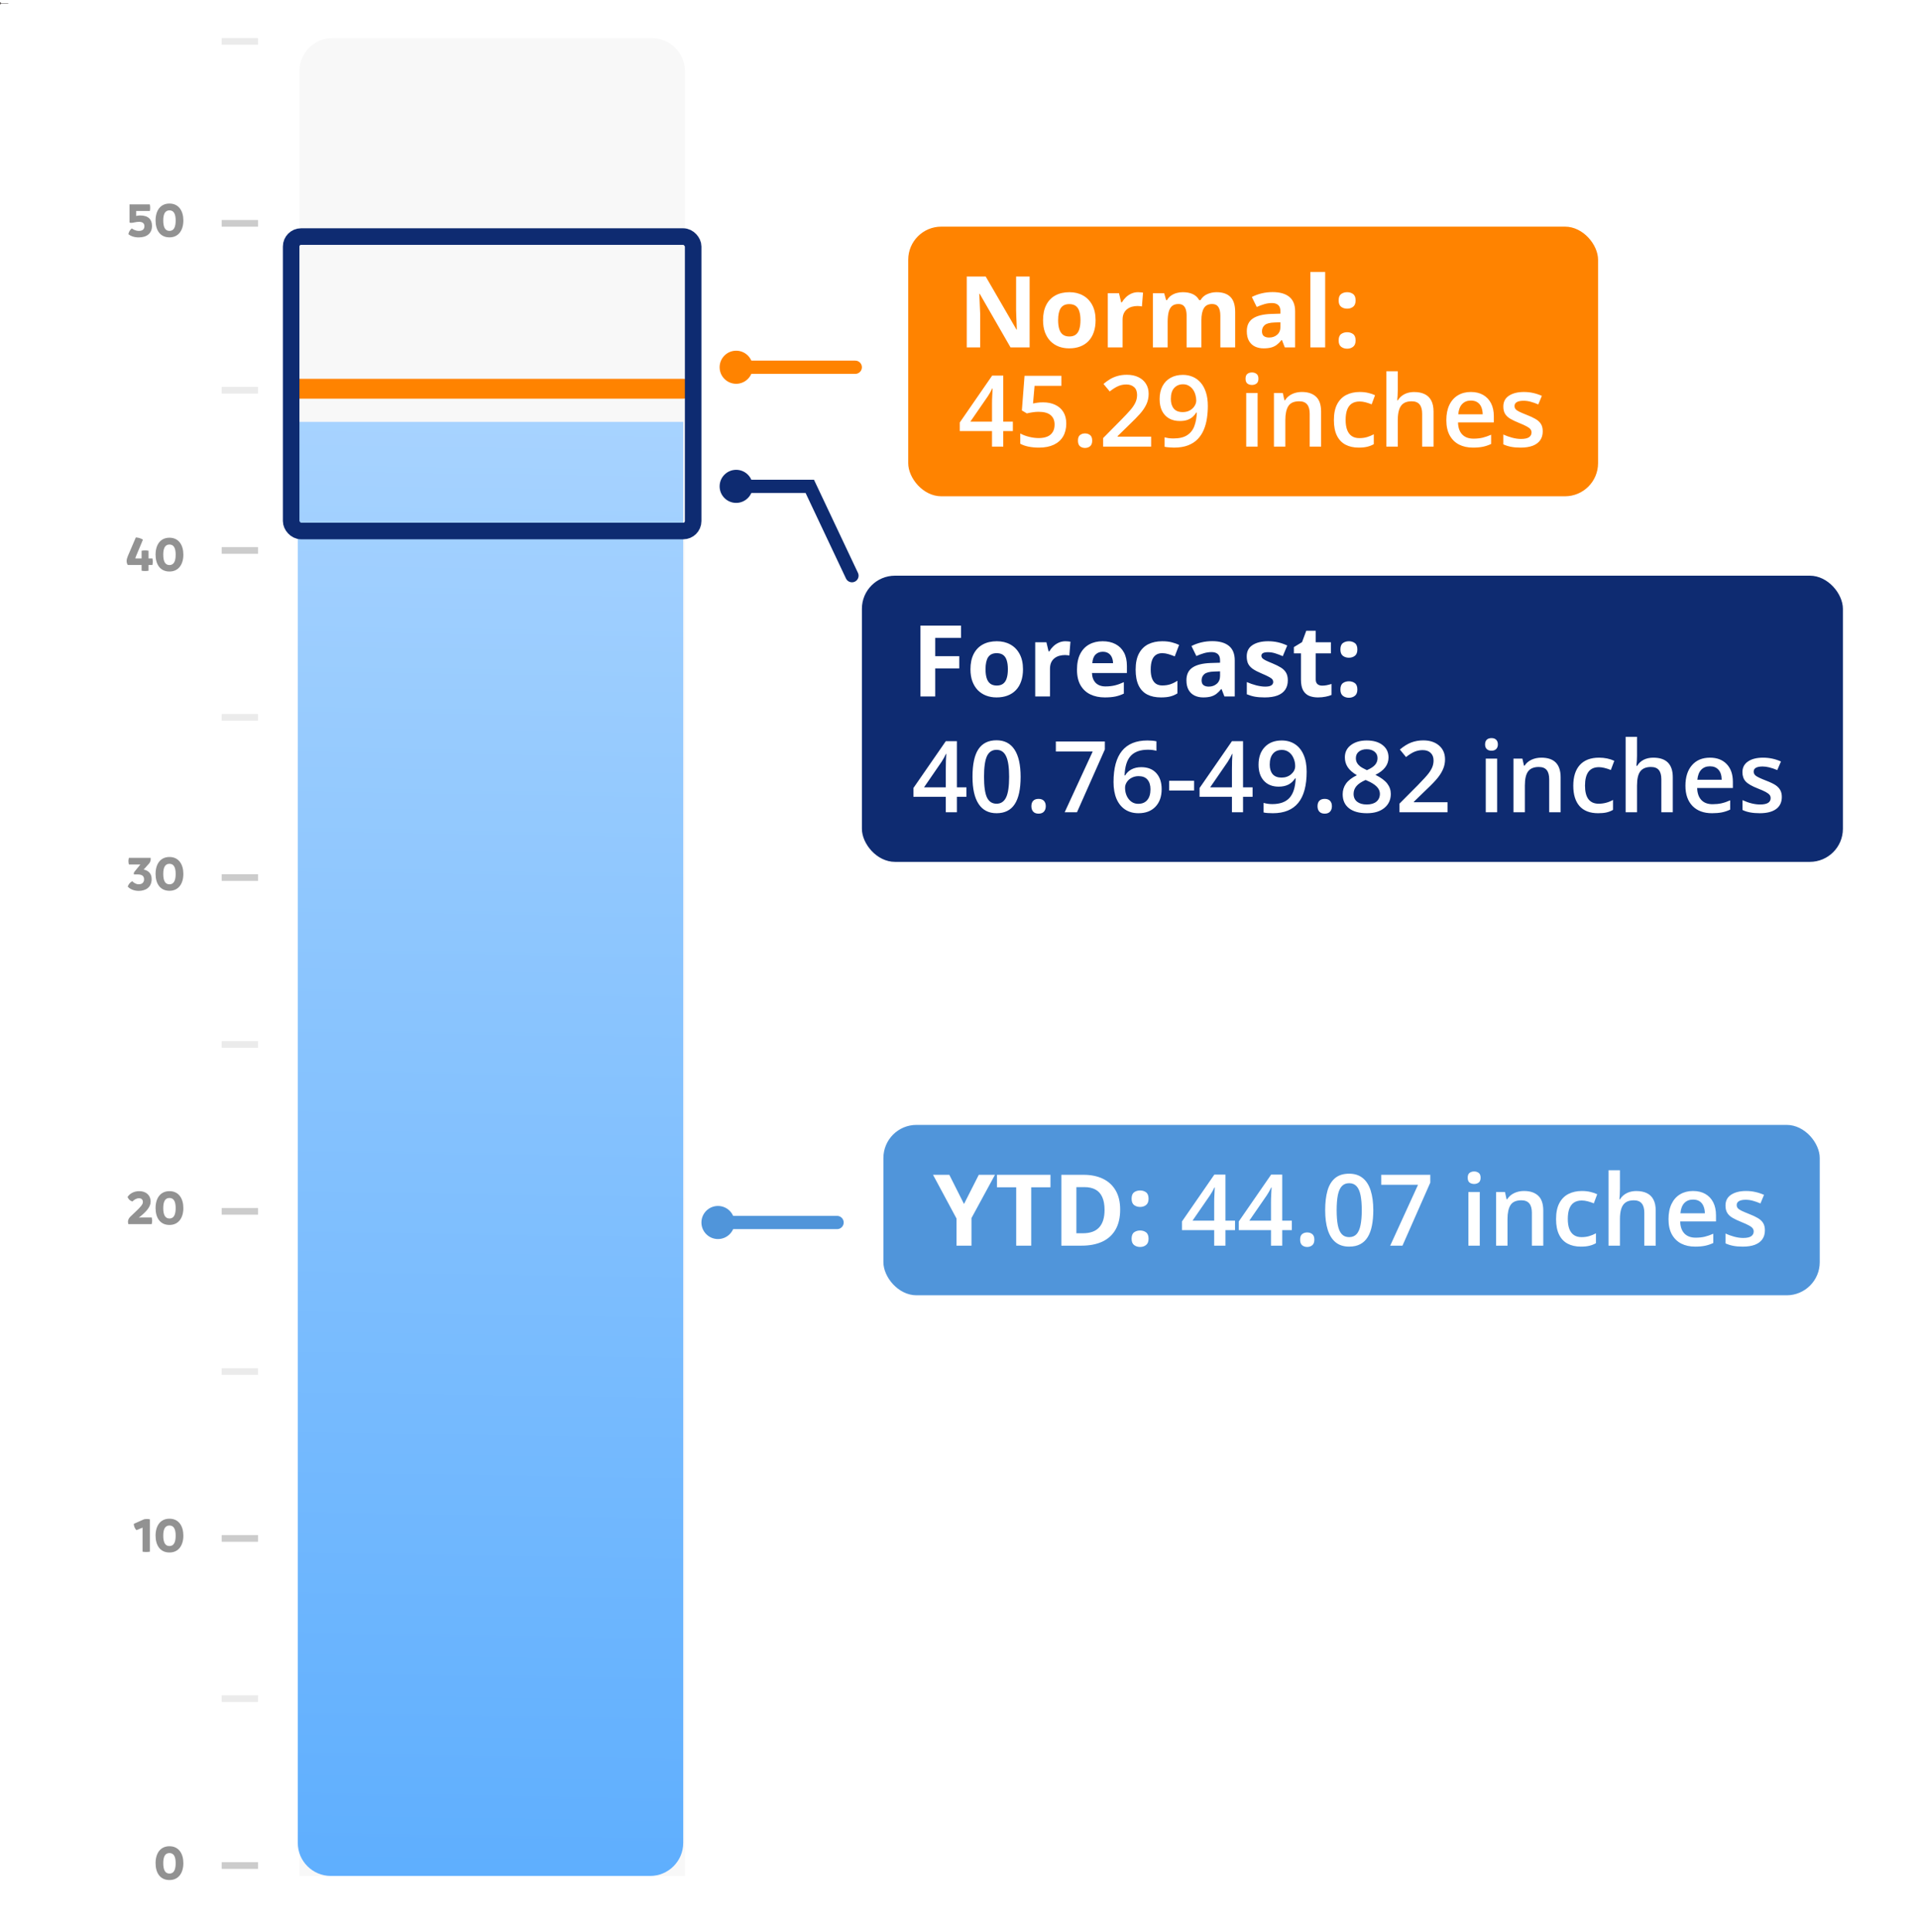
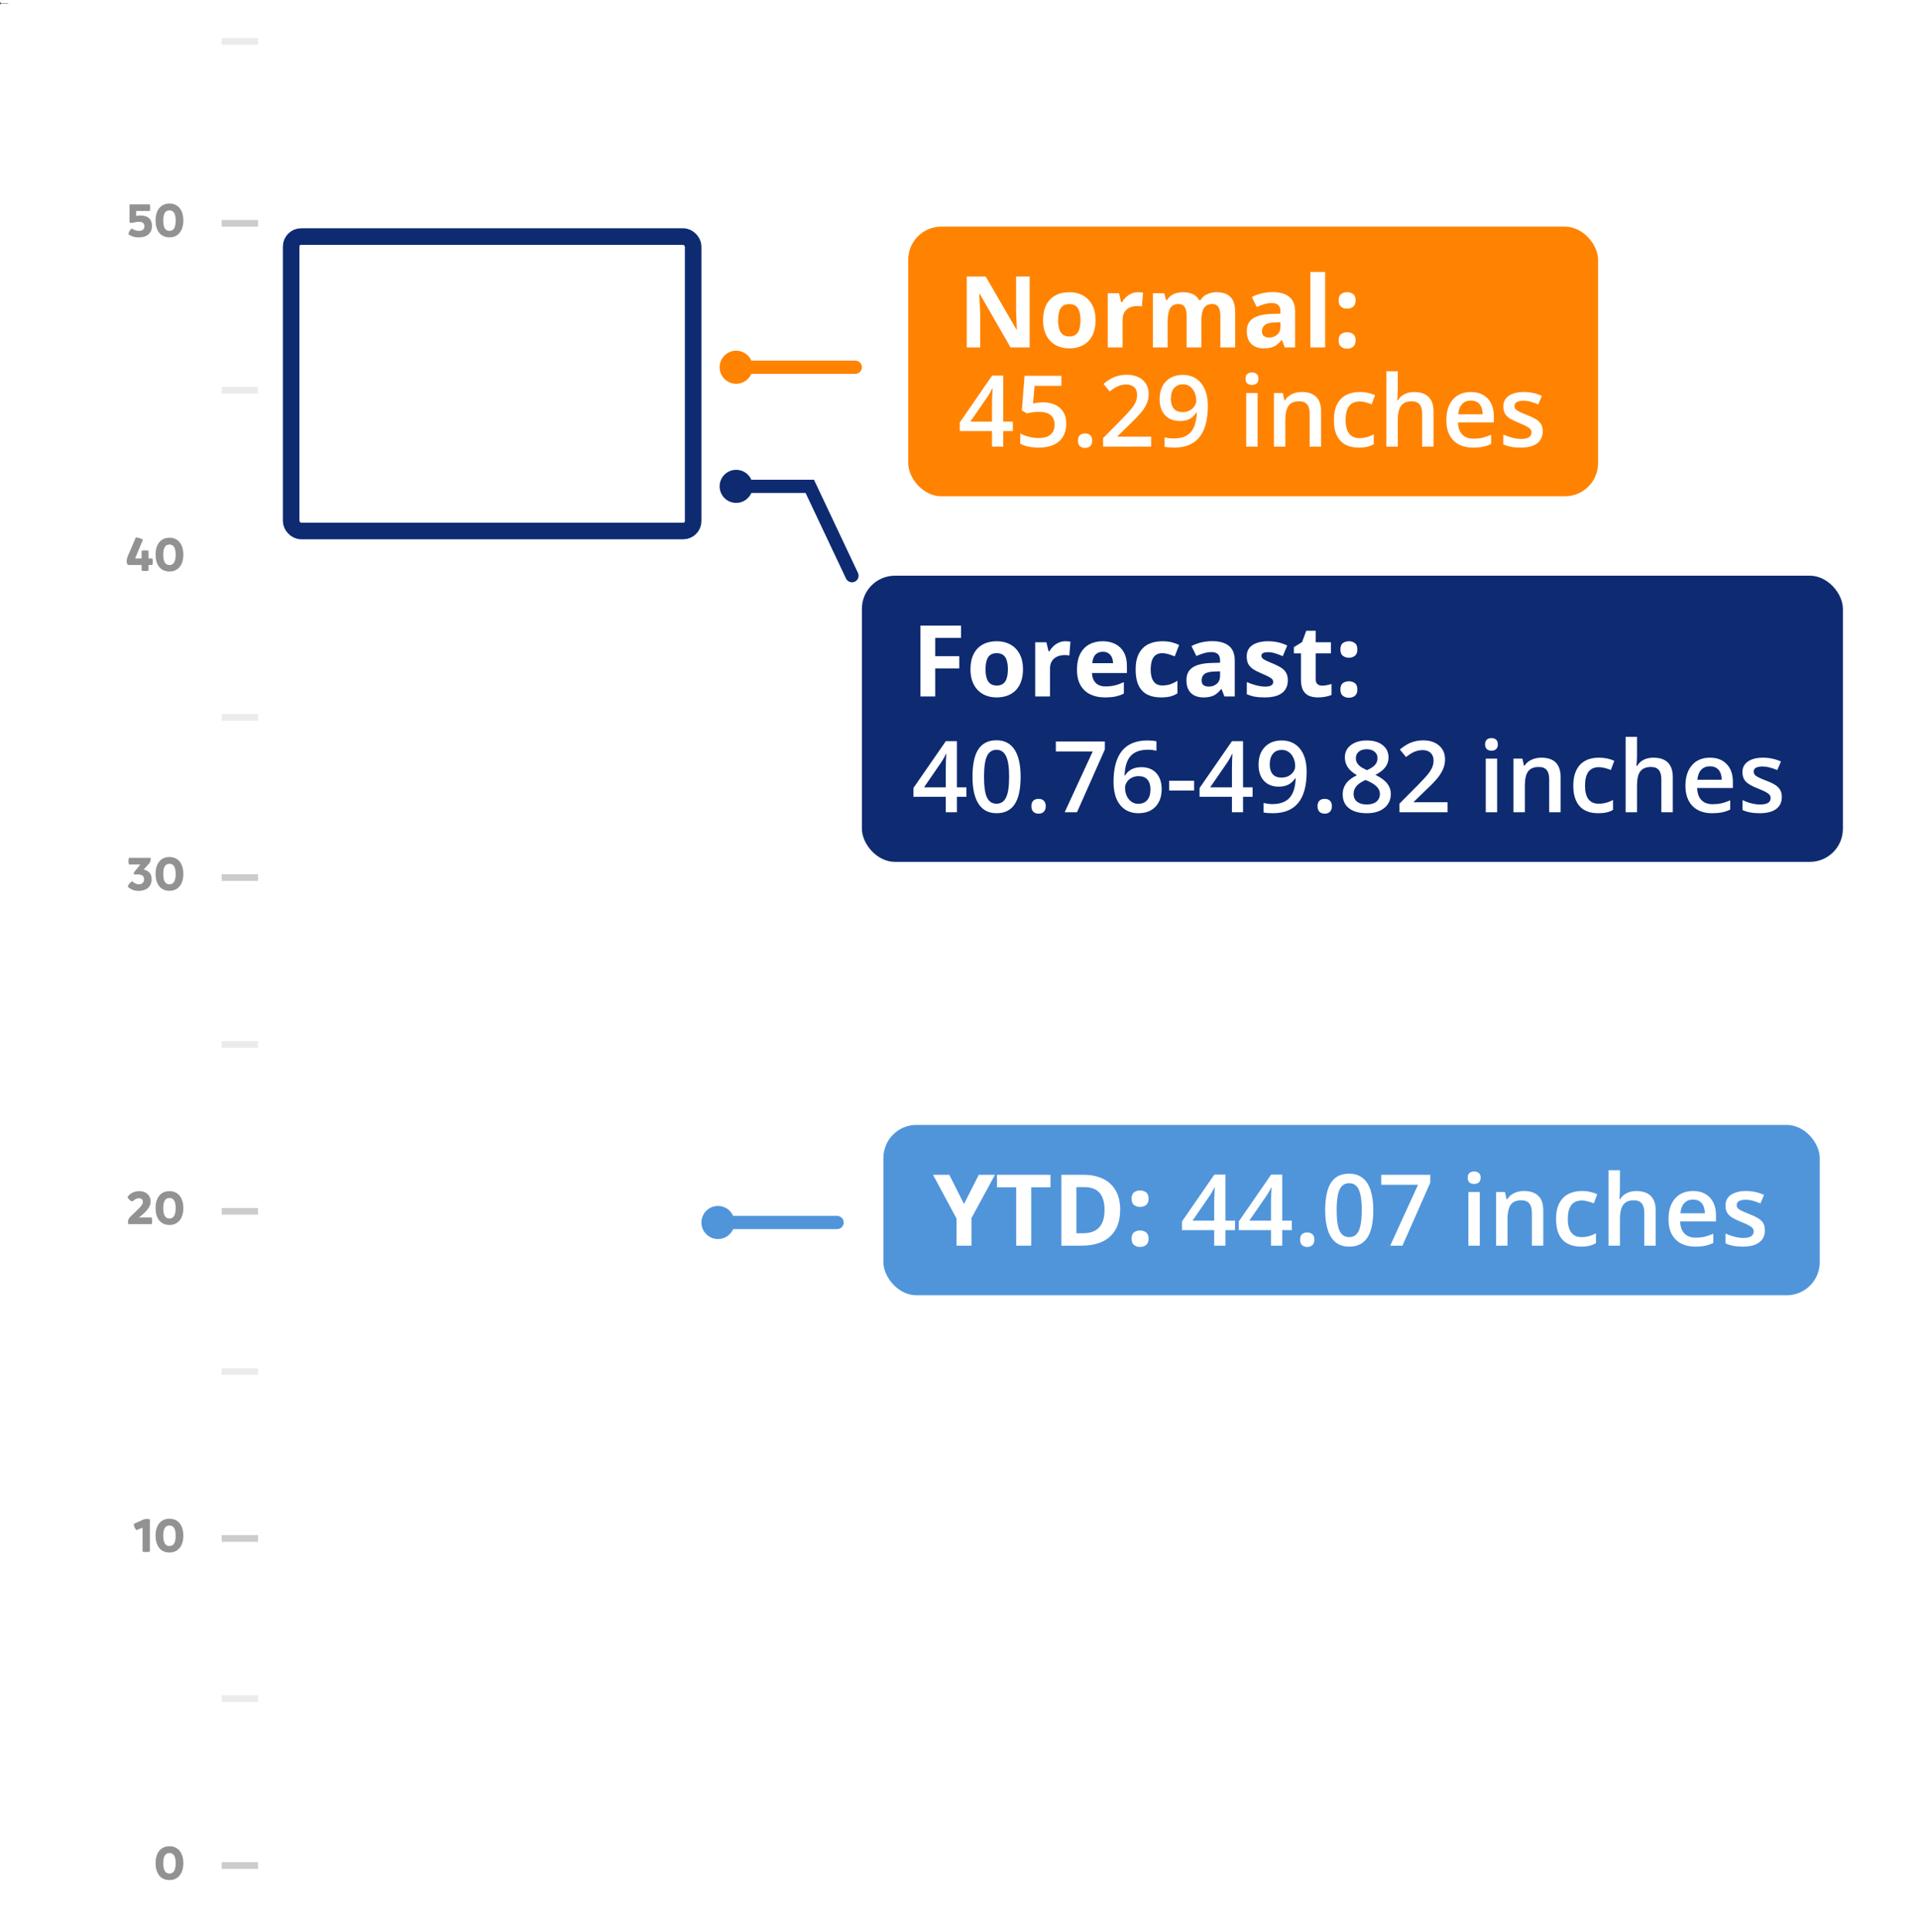
<svg xmlns="http://www.w3.org/2000/svg" width="1160" height="1168" viewBox="0 0 1160 1168" fill="none">
  <rect x="0" y="0" width="1160" height="1168" fill="#808080" stroke="none" />
  <g clip-path="url(#clip0_6906_1034)">
    <rect width="1160" height="1168" fill="white" />
-     <path d="M181 43C181 31.954 189.954 23 201 23H394C405.046 23 414 31.954 414 43V1134H181V43Z" fill="#F8F8F8" />
    <path d="M-0.667 2C-0.667 2.368 -0.368 2.667 -5.82818e-08 2.667C0.368 2.667 0.667 2.368 0.667 2C0.667 1.632 0.368 1.333 5.82818e-08 1.333C-0.368 1.333 -0.667 1.632 -0.667 2ZM0 2L-1.09278e-08 2.125L5 2.125L5 2L5 1.875L1.09278e-08 1.875L0 2Z" fill="#5B5656" />
-     <path d="M180 255H413V1114C413 1125.05 404.046 1134 393 1134H200C188.954 1134 180 1125.05 180 1114V255Z" fill="url(#paint0_linear_6906_1034)" />
-     <line x1="180" y1="235" x2="413" y2="235" stroke="#FF8300" stroke-width="12" stroke-linecap="round" />
    <rect x="549" y="137" width="417" height="163" rx="20" fill="#FF8300" />
    <path d="M622.389 210H610.846L592.213 177.598H591.949C592.027 178.945 592.096 180.303 592.154 181.67C592.213 183.037 592.271 184.404 592.33 185.771C592.389 187.119 592.447 188.477 592.506 189.844V210H584.391V167.168H595.846L614.449 199.248H614.654C614.615 197.92 614.566 196.602 614.508 195.293C614.449 193.984 614.391 192.676 614.332 191.367C614.293 190.059 614.254 188.75 614.215 187.441V167.168H622.389V210ZM662.262 193.564C662.262 196.299 661.891 198.721 661.148 200.83C660.426 202.939 659.361 204.727 657.955 206.191C656.568 207.637 654.889 208.73 652.916 209.473C650.963 210.215 648.756 210.586 646.295 210.586C643.99 210.586 641.871 210.215 639.938 209.473C638.023 208.73 636.354 207.637 634.928 206.191C633.521 204.727 632.428 202.939 631.646 200.83C630.885 198.721 630.504 196.299 630.504 193.564C630.504 189.932 631.148 186.855 632.438 184.336C633.727 181.816 635.562 179.902 637.945 178.594C640.328 177.285 643.17 176.631 646.471 176.631C649.537 176.631 652.252 177.285 654.615 178.594C656.998 179.902 658.863 181.816 660.211 184.336C661.578 186.855 662.262 189.932 662.262 193.564ZM639.615 193.564C639.615 195.713 639.85 197.52 640.318 198.984C640.787 200.449 641.52 201.553 642.516 202.295C643.512 203.037 644.811 203.408 646.412 203.408C647.994 203.408 649.273 203.037 650.25 202.295C651.246 201.553 651.969 200.449 652.418 198.984C652.887 197.52 653.121 195.713 653.121 193.564C653.121 191.396 652.887 189.6 652.418 188.174C651.969 186.729 651.246 185.645 650.25 184.922C649.254 184.199 647.955 183.838 646.354 183.838C643.99 183.838 642.271 184.648 641.197 186.27C640.143 187.891 639.615 190.322 639.615 193.564ZM687.926 176.631C688.375 176.631 688.893 176.66 689.479 176.719C690.084 176.758 690.572 176.816 690.943 176.895L690.27 185.273C689.977 185.176 689.557 185.107 689.01 185.068C688.482 185.01 688.023 184.98 687.633 184.98C686.48 184.98 685.357 185.127 684.264 185.42C683.189 185.713 682.223 186.191 681.363 186.855C680.504 187.5 679.82 188.359 679.312 189.434C678.824 190.488 678.58 191.787 678.58 193.33V210H669.645V177.246H676.412L677.73 182.754H678.17C678.814 181.641 679.615 180.625 680.572 179.707C681.549 178.77 682.652 178.027 683.883 177.48C685.133 176.914 686.48 176.631 687.926 176.631ZM735.357 176.631C739.068 176.631 741.871 177.588 743.766 179.502C745.68 181.396 746.637 184.443 746.637 188.643V210H737.672V190.869C737.672 188.525 737.271 186.758 736.471 185.566C735.67 184.375 734.43 183.779 732.75 183.779C730.387 183.779 728.707 184.629 727.711 186.328C726.715 188.008 726.217 190.42 726.217 193.564V210L717.281 210V190.869C717.281 189.307 717.105 187.998 716.754 186.943C716.402 185.889 715.865 185.098 715.143 184.57C714.42 184.043 713.492 183.779 712.359 183.779C710.699 183.779 709.391 184.199 708.434 185.039C707.496 185.859 706.822 187.08 706.412 188.701C706.021 190.303 705.826 192.266 705.826 194.59V210H696.891V177.246L703.717 177.246L704.918 181.436H705.416C706.08 180.303 706.91 179.385 707.906 178.682C708.922 177.979 710.035 177.461 711.246 177.129C712.457 176.797 713.688 176.631 714.938 176.631C717.34 176.631 719.371 177.021 721.031 177.803C722.711 178.584 724 179.795 724.898 181.436H725.689C726.666 179.756 728.043 178.535 729.82 177.773C731.617 177.012 733.463 176.631 735.357 176.631ZM769.254 176.572C773.648 176.572 777.018 177.529 779.361 179.443C781.705 181.357 782.877 184.268 782.877 188.174V210H776.637L774.908 205.547H774.674C773.736 206.719 772.779 207.676 771.803 208.418C770.826 209.16 769.703 209.707 768.434 210.059C767.164 210.41 765.621 210.586 763.805 210.586C761.871 210.586 760.133 210.215 758.59 209.473C757.066 208.73 755.865 207.598 754.986 206.074C754.107 204.531 753.668 202.578 753.668 200.215C753.668 196.738 754.889 194.18 757.33 192.539C759.771 190.879 763.434 189.961 768.316 189.785L774 189.609V188.174C774 186.455 773.551 185.195 772.652 184.395C771.754 183.594 770.504 183.193 768.902 183.193C767.32 183.193 765.768 183.418 764.244 183.867C762.721 184.316 761.197 184.883 759.674 185.566L756.715 179.531C758.453 178.613 760.396 177.891 762.545 177.363C764.713 176.836 766.949 176.572 769.254 176.572ZM774 194.824L770.543 194.941C767.652 195.02 765.641 195.537 764.508 196.494C763.395 197.451 762.838 198.711 762.838 200.273C762.838 201.641 763.238 202.617 764.039 203.203C764.84 203.77 765.885 204.053 767.174 204.053C769.088 204.053 770.699 203.486 772.008 202.354C773.336 201.221 774 199.609 774 197.52V194.824ZM801.041 210H792.105V164.414H801.041V210ZM809.186 205.811C809.186 203.975 809.684 202.686 810.68 201.943C811.695 201.201 812.916 200.83 814.342 200.83C815.729 200.83 816.92 201.201 817.916 201.943C818.932 202.686 819.439 203.975 819.439 205.811C819.439 207.568 818.932 208.838 817.916 209.619C816.92 210.4 815.729 210.791 814.342 210.791C812.916 210.791 811.695 210.4 810.68 209.619C809.684 208.838 809.186 207.568 809.186 205.811ZM809.186 181.611C809.186 179.775 809.684 178.486 810.68 177.744C811.695 177.002 812.916 176.631 814.342 176.631C815.729 176.631 816.92 177.002 817.916 177.744C818.932 178.486 819.439 179.775 819.439 181.611C819.439 183.389 818.932 184.668 817.916 185.449C816.92 186.211 815.729 186.592 814.342 186.592C812.916 186.592 811.695 186.211 810.68 185.449C809.684 184.668 809.186 183.389 809.186 181.611ZM612.252 260.596H606.451V270H599.654V260.596H580.172V255.381L599.742 227.051H606.451V254.883H612.252V260.596ZM599.654 254.883V244.248C599.654 243.369 599.664 242.48 599.684 241.582C599.723 240.664 599.762 239.785 599.801 238.945C599.84 238.105 599.879 237.334 599.918 236.631C599.957 235.908 599.986 235.312 600.006 234.844H599.771C599.4 235.625 598.99 236.426 598.541 237.246C598.092 238.047 597.613 238.828 597.105 239.59L586.559 254.883H599.654ZM630.592 243.223C633.346 243.223 635.768 243.721 637.857 244.717C639.967 245.693 641.607 247.139 642.779 249.053C643.951 250.947 644.537 253.271 644.537 256.025C644.537 259.033 643.902 261.631 642.633 263.818C641.363 265.986 639.498 267.656 637.037 268.828C634.576 270 631.578 270.586 628.043 270.586C625.797 270.586 623.697 270.391 621.744 270C619.811 269.609 618.141 269.023 616.734 268.242V262.031C618.199 262.852 619.957 263.525 622.008 264.053C624.059 264.561 626.021 264.814 627.896 264.814C629.889 264.814 631.598 264.521 633.023 263.936C634.449 263.35 635.543 262.451 636.305 261.24C637.086 260.029 637.477 258.496 637.477 256.641C637.477 254.18 636.686 252.285 635.104 250.957C633.541 249.609 631.09 248.936 627.75 248.936C626.578 248.936 625.328 249.043 624 249.258C622.691 249.453 621.598 249.668 620.719 249.902L617.701 248.115L619.312 227.168H641.578V233.232H625.377L624.439 243.896C625.143 243.74 625.982 243.594 626.959 243.457C627.936 243.301 629.146 243.223 630.592 243.223ZM651.598 266.367C651.598 264.766 652.008 263.643 652.828 262.998C653.668 262.334 654.684 262.002 655.875 262.002C657.066 262.002 658.082 262.334 658.922 262.998C659.781 263.643 660.211 264.766 660.211 266.367C660.211 267.93 659.781 269.062 658.922 269.766C658.082 270.449 657.066 270.791 655.875 270.791C654.684 270.791 653.668 270.449 652.828 269.766C652.008 269.062 651.598 267.93 651.598 266.367ZM695.836 270H666.832V264.814L677.936 253.564C680.084 251.377 681.852 249.492 683.238 247.91C684.625 246.309 685.65 244.795 686.314 243.369C686.998 241.943 687.34 240.391 687.34 238.711C687.34 236.641 686.744 235.078 685.553 234.023C684.361 232.949 682.789 232.412 680.836 232.412C678.98 232.412 677.262 232.783 675.68 233.525C674.117 234.248 672.496 235.283 670.816 236.631L667.037 232.09C668.229 231.074 669.498 230.146 670.846 229.307C672.213 228.467 673.736 227.803 675.416 227.314C677.096 226.807 679.01 226.553 681.158 226.553C683.873 226.553 686.217 227.041 688.189 228.018C690.162 228.975 691.676 230.312 692.73 232.031C693.805 233.75 694.342 235.752 694.342 238.037C694.342 240.342 693.883 242.471 692.965 244.424C692.047 246.377 690.738 248.311 689.039 250.225C687.34 252.119 685.318 254.18 682.975 256.406L675.562 263.643V263.965H695.836V270ZM730.113 245.42C730.113 247.959 729.928 250.449 729.557 252.891C729.205 255.332 728.58 257.617 727.682 259.746C726.803 261.875 725.582 263.76 724.02 265.4C722.477 267.021 720.523 268.291 718.16 269.209C715.797 270.127 712.945 270.586 709.605 270.586C708.766 270.586 707.789 270.537 706.676 270.439C705.582 270.361 704.684 270.244 703.98 270.088V264.346C704.723 264.561 705.553 264.736 706.471 264.873C707.408 264.99 708.336 265.049 709.254 265.049C712.867 265.049 715.68 264.375 717.691 263.027C719.723 261.68 721.158 259.824 721.998 257.461C722.857 255.098 723.346 252.412 723.463 249.404H723.111C722.545 250.342 721.832 251.201 720.973 251.982C720.113 252.744 719.049 253.359 717.779 253.828C716.51 254.277 714.967 254.502 713.15 254.502C710.689 254.502 708.541 253.984 706.705 252.949C704.889 251.914 703.473 250.41 702.457 248.438C701.461 246.445 700.963 244.053 700.963 241.26C700.963 238.232 701.539 235.625 702.691 233.438C703.844 231.25 705.475 229.57 707.584 228.398C709.693 227.207 712.174 226.611 715.025 226.611C717.174 226.611 719.156 227.002 720.973 227.783C722.809 228.545 724.41 229.717 725.777 231.299C727.145 232.861 728.209 234.824 728.971 237.188C729.732 239.531 730.113 242.275 730.113 245.42ZM715.113 232.295C712.945 232.295 711.178 233.027 709.811 234.492C708.443 235.938 707.76 238.164 707.76 241.172C707.76 243.613 708.346 245.547 709.518 246.973C710.689 248.398 712.486 249.111 714.908 249.111C716.588 249.111 718.033 248.77 719.244 248.086C720.475 247.383 721.422 246.494 722.086 245.42C722.77 244.346 723.111 243.252 723.111 242.139C723.111 240.986 722.945 239.834 722.613 238.682C722.301 237.529 721.812 236.475 721.148 235.518C720.484 234.561 719.645 233.789 718.629 233.203C717.633 232.598 716.461 232.295 715.113 232.295ZM760.201 237.568V270H753.316V237.568H760.201ZM756.803 225.146C757.857 225.146 758.766 225.43 759.527 225.996C760.309 226.562 760.699 227.539 760.699 228.926C760.699 230.293 760.309 231.27 759.527 231.855C758.766 232.422 757.857 232.705 756.803 232.705C755.709 232.705 754.781 232.422 754.02 231.855C753.277 231.27 752.906 230.293 752.906 228.926C752.906 227.539 753.277 226.562 754.02 225.996C754.781 225.43 755.709 225.146 756.803 225.146ZM786.979 236.953C790.631 236.953 793.473 237.9 795.504 239.795C797.555 241.67 798.58 244.687 798.58 248.848V270H791.695V250.137C791.695 247.617 791.178 245.732 790.143 244.482C789.107 243.213 787.506 242.578 785.338 242.578C782.193 242.578 780.006 243.545 778.775 245.479C777.564 247.412 776.959 250.215 776.959 253.887V270H770.074V237.568H775.436L776.402 241.963H776.783C777.486 240.83 778.355 239.902 779.391 239.18C780.445 238.437 781.617 237.881 782.906 237.51C784.215 237.139 785.572 236.953 786.979 236.953ZM821.285 270.586C818.219 270.586 815.562 269.99 813.316 268.799C811.07 267.607 809.342 265.781 808.131 263.32C806.92 260.859 806.314 257.734 806.314 253.945C806.314 250 806.979 246.777 808.307 244.277C809.635 241.777 811.471 239.932 813.814 238.74C816.178 237.549 818.883 236.953 821.93 236.953C823.863 236.953 825.611 237.148 827.174 237.539C828.756 237.91 830.094 238.369 831.188 238.916L829.137 244.424C827.945 243.936 826.725 243.525 825.475 243.193C824.225 242.861 823.023 242.695 821.871 242.695C819.977 242.695 818.395 243.115 817.125 243.955C815.875 244.795 814.938 246.045 814.312 247.705C813.707 249.365 813.404 251.426 813.404 253.887C813.404 256.27 813.717 258.281 814.342 259.922C814.967 261.543 815.895 262.773 817.125 263.613C818.355 264.434 819.869 264.844 821.666 264.844C823.443 264.844 825.035 264.629 826.441 264.199C827.848 263.77 829.176 263.213 830.426 262.529V268.506C829.195 269.209 827.877 269.727 826.471 270.059C825.064 270.41 823.336 270.586 821.285 270.586ZM844.928 224.414V235.869C844.928 237.061 844.889 238.223 844.811 239.355C844.752 240.488 844.684 241.367 844.605 241.992H844.986C845.67 240.859 846.51 239.932 847.506 239.209C848.502 238.467 849.615 237.91 850.846 237.539C852.096 237.168 853.424 236.982 854.83 236.982C857.311 236.982 859.42 237.402 861.158 238.242C862.896 239.062 864.225 240.342 865.143 242.08C866.08 243.818 866.549 246.074 866.549 248.848V270L859.664 270V250.137C859.664 247.617 859.146 245.732 858.111 244.482C857.076 243.213 855.475 242.578 853.307 242.578C851.217 242.578 849.557 243.018 848.326 243.896C847.115 244.756 846.246 246.035 845.719 247.734C845.191 249.414 844.928 251.465 844.928 253.887V270H838.043V224.414H844.928ZM889.107 236.953C891.998 236.953 894.479 237.549 896.549 238.74C898.619 239.932 900.211 241.621 901.324 243.809C902.438 245.996 902.994 248.613 902.994 251.66V255.352H881.344C881.422 258.496 882.262 260.918 883.863 262.617C885.484 264.316 887.75 265.166 890.66 265.166C892.73 265.166 894.586 264.971 896.227 264.58C897.887 264.17 899.596 263.574 901.354 262.793V268.389C899.732 269.15 898.082 269.707 896.402 270.059C894.723 270.41 892.711 270.586 890.367 270.586C887.184 270.586 884.381 269.971 881.959 268.74C879.557 267.49 877.672 265.635 876.305 263.174C874.957 260.713 874.283 257.656 874.283 254.004C874.283 250.371 874.898 247.285 876.129 244.746C877.359 242.207 879.088 240.273 881.314 238.945C883.541 237.617 886.139 236.953 889.107 236.953ZM889.107 242.139C886.939 242.139 885.182 242.842 883.834 244.248C882.506 245.654 881.725 247.715 881.49 250.43H896.256C896.236 248.809 895.963 247.373 895.436 246.123C894.928 244.873 894.146 243.896 893.092 243.193C892.057 242.49 890.729 242.139 889.107 242.139ZM932.555 260.742C932.555 262.871 932.037 264.668 931.002 266.133C929.967 267.598 928.453 268.711 926.461 269.473C924.488 270.215 922.066 270.586 919.195 270.586C916.93 270.586 914.977 270.42 913.336 270.088C911.715 269.775 910.182 269.287 908.736 268.623V262.676C910.279 263.398 912.008 264.023 913.922 264.551C915.855 265.078 917.682 265.342 919.4 265.342C921.666 265.342 923.297 264.99 924.293 264.287C925.289 263.564 925.787 262.607 925.787 261.416C925.787 260.713 925.582 260.088 925.172 259.541C924.781 258.975 924.039 258.398 922.945 257.812C921.871 257.207 920.289 256.484 918.199 255.645C916.148 254.824 914.42 254.004 913.014 253.184C911.607 252.363 910.543 251.377 909.82 250.225C909.098 249.053 908.736 247.559 908.736 245.742C908.736 242.871 909.869 240.693 912.135 239.209C914.42 237.705 917.438 236.953 921.188 236.953C923.18 236.953 925.055 237.158 926.812 237.568C928.59 237.959 930.328 238.535 932.027 239.297L929.859 244.482C928.395 243.838 926.92 243.311 925.436 242.9C923.971 242.471 922.477 242.256 920.953 242.256C919.176 242.256 917.818 242.529 916.881 243.076C915.963 243.623 915.504 244.404 915.504 245.42C915.504 246.182 915.729 246.826 916.178 247.354C916.627 247.881 917.398 248.408 918.492 248.936C919.605 249.463 921.148 250.117 923.121 250.898C925.055 251.641 926.725 252.422 928.131 253.242C929.557 254.043 930.65 255.029 931.412 256.201C932.174 257.373 932.555 258.887 932.555 260.742Z" fill="white" />
    <line x1="449" y1="222" x2="517" y2="222" stroke="#FF8300" stroke-width="8" stroke-linecap="round" />
    <circle cx="445" cy="222" r="10" fill="#FF8300" />
    <line x1="438" y1="739" x2="506" y2="739" stroke="#5095DA" stroke-width="8" stroke-linecap="round" />
    <circle cx="434" cy="739" r="10" fill="#5095DA" />
    <rect x="534" y="680" width="566" height="103" rx="20" fill="#5095DA" />
    <path d="M582.721 727.805L591.656 710.168H601.441L587.232 736.33V753H578.209V736.623L564 710.168H573.844L582.721 727.805ZM623.355 753H614.273V717.727H602.643V710.168H634.986V717.727H623.355V753ZM677.115 731.174C677.115 735.998 676.188 740.031 674.332 743.273C672.496 746.496 669.83 748.928 666.334 750.568C662.838 752.189 658.629 753 653.707 753H641.578V710.168H655.025C659.518 710.168 663.414 710.969 666.715 712.57C670.016 714.152 672.574 716.506 674.391 719.631C676.207 722.736 677.115 726.584 677.115 731.174ZM667.682 731.408C667.682 728.244 667.213 725.646 666.275 723.615C665.357 721.564 663.99 720.051 662.174 719.074C660.377 718.098 658.15 717.609 655.494 717.609H650.66V745.5H654.557C658.99 745.5 662.281 744.318 664.43 741.955C666.598 739.592 667.682 736.076 667.682 731.408ZM684.029 748.811C684.029 746.975 684.527 745.686 685.523 744.943C686.539 744.201 687.76 743.83 689.186 743.83C690.572 743.83 691.764 744.201 692.76 744.943C693.775 745.686 694.283 746.975 694.283 748.811C694.283 750.568 693.775 751.838 692.76 752.619C691.764 753.4 690.572 753.791 689.186 753.791C687.76 753.791 686.539 753.4 685.523 752.619C684.527 751.838 684.029 750.568 684.029 748.811ZM684.029 724.611C684.029 722.775 684.527 721.486 685.523 720.744C686.539 720.002 687.76 719.631 689.186 719.631C690.572 719.631 691.764 720.002 692.76 720.744C693.775 721.486 694.283 722.775 694.283 724.611C694.283 726.389 693.775 727.668 692.76 728.449C691.764 729.211 690.572 729.592 689.186 729.592C687.76 729.592 686.539 729.211 685.523 728.449C684.527 727.668 684.029 726.389 684.029 724.611ZM746.549 743.596H740.748V753H733.951V743.596H714.469V738.381L734.039 710.051H740.748V737.883H746.549V743.596ZM733.951 737.883V727.248C733.951 726.369 733.961 725.48 733.98 724.582C734.02 723.664 734.059 722.785 734.098 721.945C734.137 721.105 734.176 720.334 734.215 719.631C734.254 718.908 734.283 718.312 734.303 717.844H734.068C733.697 718.625 733.287 719.426 732.838 720.246C732.389 721.047 731.91 721.828 731.402 722.59L720.855 737.883H733.951ZM780.885 743.596H775.084V753H768.287V743.596H748.805V738.381L768.375 710.051H775.084V737.883H780.885V743.596ZM768.287 737.883V727.248C768.287 726.369 768.297 725.48 768.316 724.582C768.355 723.664 768.395 722.785 768.434 721.945C768.473 721.105 768.512 720.334 768.551 719.631C768.59 718.908 768.619 718.312 768.639 717.844H768.404C768.033 718.625 767.623 719.426 767.174 720.246C766.725 721.047 766.246 721.828 765.738 722.59L755.191 737.883H768.287ZM785.895 749.367C785.895 747.766 786.305 746.643 787.125 745.998C787.965 745.334 788.98 745.002 790.172 745.002C791.363 745.002 792.379 745.334 793.219 745.998C794.078 746.643 794.508 747.766 794.508 749.367C794.508 750.93 794.078 752.062 793.219 752.766C792.379 753.449 791.363 753.791 790.172 753.791C788.98 753.791 787.965 753.449 787.125 752.766C786.305 752.062 785.895 750.93 785.895 749.367ZM830.133 731.555C830.133 735.012 829.859 738.107 829.312 740.842C828.785 743.557 827.945 745.861 826.793 747.756C825.641 749.65 824.137 751.096 822.281 752.092C820.426 753.088 818.18 753.586 815.543 753.586C812.242 753.586 809.518 752.717 807.369 750.979C805.221 749.221 803.629 746.701 802.594 743.42C801.559 740.119 801.041 736.164 801.041 731.555C801.041 726.945 801.51 723 802.447 719.719C803.404 716.418 804.947 713.889 807.076 712.131C809.205 710.373 812.027 709.494 815.543 709.494C818.863 709.494 821.598 710.373 823.746 712.131C825.914 713.869 827.516 716.389 828.551 719.689C829.605 722.971 830.133 726.926 830.133 731.555ZM807.984 731.555C807.984 735.168 808.219 738.186 808.688 740.607C809.176 743.029 809.977 744.846 811.09 746.057C812.203 747.248 813.688 747.844 815.543 747.844C817.398 747.844 818.883 747.248 819.996 746.057C821.109 744.865 821.91 743.059 822.398 740.637C822.906 738.215 823.16 735.188 823.16 731.555C823.16 727.961 822.916 724.953 822.428 722.531C821.939 720.109 821.139 718.293 820.025 717.082C818.912 715.852 817.418 715.236 815.543 715.236C813.668 715.236 812.174 715.852 811.061 717.082C809.967 718.293 809.176 720.109 808.688 722.531C808.219 724.953 807.984 727.961 807.984 731.555ZM840.357 753L857.174 716.203H834.938V710.168H864.586V714.885L847.77 753H840.357ZM894.498 720.568V753H887.613V720.568H894.498ZM891.1 708.146C892.154 708.146 893.062 708.43 893.824 708.996C894.605 709.562 894.996 710.539 894.996 711.926C894.996 713.293 894.605 714.27 893.824 714.855C893.062 715.422 892.154 715.705 891.1 715.705C890.006 715.705 889.078 715.422 888.316 714.855C887.574 714.27 887.203 713.293 887.203 711.926C887.203 710.539 887.574 709.562 888.316 708.996C889.078 708.43 890.006 708.146 891.1 708.146ZM921.275 719.953C924.928 719.953 927.77 720.9 929.801 722.795C931.852 724.67 932.877 727.688 932.877 731.848V753H925.992V733.137C925.992 730.617 925.475 728.732 924.439 727.482C923.404 726.213 921.803 725.578 919.635 725.578C916.49 725.578 914.303 726.545 913.072 728.479C911.861 730.412 911.256 733.215 911.256 736.887V753H904.371V720.568H909.732L910.699 724.963H911.08C911.783 723.83 912.652 722.902 913.688 722.18C914.742 721.438 915.914 720.881 917.203 720.51C918.512 720.139 919.869 719.953 921.275 719.953ZM955.582 753.586C952.516 753.586 949.859 752.99 947.613 751.799C945.367 750.607 943.639 748.781 942.428 746.32C941.217 743.859 940.611 740.734 940.611 736.945C940.611 733 941.275 729.777 942.604 727.277C943.932 724.777 945.768 722.932 948.111 721.74C950.475 720.549 953.18 719.953 956.227 719.953C958.16 719.953 959.908 720.148 961.471 720.539C963.053 720.91 964.391 721.369 965.484 721.916L963.434 727.424C962.242 726.936 961.021 726.525 959.771 726.193C958.521 725.861 957.32 725.695 956.168 725.695C954.273 725.695 952.691 726.115 951.422 726.955C950.172 727.795 949.234 729.045 948.609 730.705C948.004 732.365 947.701 734.426 947.701 736.887C947.701 739.27 948.014 741.281 948.639 742.922C949.264 744.543 950.191 745.773 951.422 746.613C952.652 747.434 954.166 747.844 955.963 747.844C957.74 747.844 959.332 747.629 960.738 747.199C962.145 746.77 963.473 746.213 964.723 745.529V751.506C963.492 752.209 962.174 752.727 960.768 753.059C959.361 753.41 957.633 753.586 955.582 753.586ZM979.225 707.414V718.869C979.225 720.061 979.186 721.223 979.107 722.355C979.049 723.488 978.98 724.367 978.902 724.992H979.283C979.967 723.859 980.807 722.932 981.803 722.209C982.799 721.467 983.912 720.91 985.143 720.539C986.393 720.168 987.721 719.982 989.127 719.982C991.607 719.982 993.717 720.402 995.455 721.242C997.193 722.062 998.521 723.342 999.439 725.08C1000.38 726.818 1000.85 729.074 1000.85 731.848V753H993.961V733.137C993.961 730.617 993.443 728.732 992.408 727.482C991.373 726.213 989.771 725.578 987.604 725.578C985.514 725.578 983.854 726.018 982.623 726.896C981.412 727.756 980.543 729.035 980.016 730.734C979.488 732.414 979.225 734.465 979.225 736.887V753H972.34V707.414H979.225ZM1023.4 719.953C1026.29 719.953 1028.78 720.549 1030.85 721.74C1032.92 722.932 1034.51 724.621 1035.62 726.809C1036.73 728.996 1037.29 731.613 1037.29 734.66V738.352H1015.64C1015.72 741.496 1016.56 743.918 1018.16 745.617C1019.78 747.316 1022.05 748.166 1024.96 748.166C1027.03 748.166 1028.88 747.971 1030.52 747.58C1032.18 747.17 1033.89 746.574 1035.65 745.793V751.389C1034.03 752.15 1032.38 752.707 1030.7 753.059C1029.02 753.41 1027.01 753.586 1024.66 753.586C1021.48 753.586 1018.68 752.971 1016.26 751.74C1013.85 750.49 1011.97 748.635 1010.6 746.174C1009.25 743.713 1008.58 740.656 1008.58 737.004C1008.58 733.371 1009.2 730.285 1010.43 727.746C1011.66 725.207 1013.38 723.273 1015.61 721.945C1017.84 720.617 1020.44 719.953 1023.4 719.953ZM1023.4 725.139C1021.24 725.139 1019.48 725.842 1018.13 727.248C1016.8 728.654 1016.02 730.715 1015.79 733.43H1030.55C1030.53 731.809 1030.26 730.373 1029.73 729.123C1029.22 727.873 1028.44 726.896 1027.39 726.193C1026.35 725.49 1025.03 725.139 1023.4 725.139ZM1066.85 743.742C1066.85 745.871 1066.33 747.668 1065.3 749.133C1064.26 750.598 1062.75 751.711 1060.76 752.473C1058.79 753.215 1056.36 753.586 1053.49 753.586C1051.23 753.586 1049.27 753.42 1047.63 753.088C1046.01 752.775 1044.48 752.287 1043.03 751.623V745.676C1044.58 746.398 1046.3 747.023 1048.22 747.551C1050.15 748.078 1051.98 748.342 1053.7 748.342C1055.96 748.342 1057.59 747.99 1058.59 747.287C1059.59 746.564 1060.08 745.607 1060.08 744.416C1060.08 743.713 1059.88 743.088 1059.47 742.541C1059.08 741.975 1058.34 741.398 1057.24 740.812C1056.17 740.207 1054.59 739.484 1052.5 738.645C1050.45 737.824 1048.72 737.004 1047.31 736.184C1045.9 735.363 1044.84 734.377 1044.12 733.225C1043.39 732.053 1043.03 730.559 1043.03 728.742C1043.03 725.871 1044.17 723.693 1046.43 722.209C1048.72 720.705 1051.73 719.953 1055.48 719.953C1057.48 719.953 1059.35 720.158 1061.11 720.568C1062.89 720.959 1064.62 721.535 1066.32 722.297L1064.16 727.482C1062.69 726.838 1061.22 726.311 1059.73 725.9C1058.27 725.471 1056.77 725.256 1055.25 725.256C1053.47 725.256 1052.12 725.529 1051.18 726.076C1050.26 726.623 1049.8 727.404 1049.8 728.42C1049.8 729.182 1050.03 729.826 1050.47 730.354C1050.92 730.881 1051.7 731.408 1052.79 731.936C1053.9 732.463 1055.45 733.117 1057.42 733.898C1059.35 734.641 1061.02 735.422 1062.43 736.242C1063.85 737.043 1064.95 738.029 1065.71 739.201C1066.47 740.373 1066.85 741.887 1066.85 743.742Z" fill="white" />
    <path d="M83.783 143.51C80.603 143.51 78.443 142.31 77.603 141.56C77.873 140.09 78.653 138.83 79.703 138.08C80.303 138.56 81.863 139.58 83.963 139.58C86.303 139.58 87.293 138.44 87.293 136.7C87.293 135.11 86.273 134.09 84.053 134.09C82.133 134.09 80.633 134.72 79.403 134.72C78.743 134.72 78.443 134.63 78.293 134.51V123.56H90.563C90.713 124.25 90.773 124.94 90.773 125.63C90.773 126.26 90.713 126.92 90.593 127.55H82.313V130.58C82.763 130.43 83.663 130.25 84.653 130.25C89.633 130.25 91.883 132.62 91.883 136.55C91.883 140.9 88.973 143.51 83.783 143.51ZM102.439 143.48C96.799 143.48 94.039 139.13 94.039 133.28C94.039 127.34 96.919 123.05 102.439 123.05C108.079 123.05 110.839 127.55 110.839 133.28C110.839 139.13 107.959 143.48 102.439 143.48ZM102.439 139.58C105.229 139.58 106.189 137 106.189 133.28C106.189 129.65 105.229 127.16 102.439 127.16C99.649 127.16 98.689 129.65 98.689 133.28C98.689 137 99.649 139.58 102.439 139.58Z" fill="#929292" />
    <path d="M92.343 339.51C92.343 340.2 92.283 340.86 92.133 341.55H89.793V345C89.133 345.12 88.443 345.18 87.783 345.18C87.063 345.18 86.343 345.12 85.593 345V341.55H77.253C76.293 340.05 76.323 338.46 77.253 336.21L82.113 324.87C83.793 324.99 85.203 325.47 86.403 326.22L82.173 336.36C81.933 336.84 81.843 337.17 81.843 337.56H85.593V332.91C86.343 332.79 87.063 332.73 87.783 332.73C88.443 332.73 89.133 332.79 89.793 332.91V337.56H92.163C92.283 338.19 92.343 338.85 92.343 339.51ZM102.439 345.48C96.799 345.48 94.039 341.13 94.039 335.28C94.039 329.34 96.919 325.05 102.439 325.05C108.079 325.05 110.839 329.55 110.839 335.28C110.839 341.13 107.959 345.48 102.439 345.48ZM102.439 341.58C105.229 341.58 106.189 339 106.189 335.28C106.189 331.65 105.229 329.16 102.439 329.16C99.649 329.16 98.689 331.65 98.689 335.28C98.689 339 99.649 341.58 102.439 341.58Z" fill="#929292" />
    <path d="M77.934 518.56H91.074C91.194 519.7 91.014 520.96 90.174 521.92L86.844 525.67C88.914 526.03 91.674 527.44 91.674 531.37C91.674 536.47 87.954 538.54 83.814 538.54C80.454 538.54 78.204 537.04 77.214 535.99C77.634 534.58 78.564 533.44 79.914 532.69C80.964 533.71 82.284 534.55 83.814 534.55C85.764 534.55 87.084 533.56 87.084 531.55C87.084 529.63 85.974 528.58 83.064 528.58H80.964C80.904 528.4 80.874 528.22 80.874 528.07C80.874 527.56 81.084 527.17 81.444 526.75L84.864 522.58H77.934C77.754 521.86 77.634 521.2 77.634 520.48C77.664 519.85 77.754 519.16 77.934 518.56ZM102.439 538.48C96.799 538.48 94.039 534.13 94.039 528.28C94.039 522.34 96.919 518.05 102.439 518.05C108.079 518.05 110.839 522.55 110.839 528.28C110.839 534.13 107.959 538.48 102.439 538.48ZM102.439 534.58C105.229 534.58 106.189 532 106.189 528.28C106.189 524.65 105.229 522.16 102.439 522.16C99.649 522.16 98.689 524.65 98.689 528.28C98.689 532 99.649 534.58 102.439 534.58Z" fill="#929292" />
    <path d="M91.677 735.95C91.857 736.46 91.977 737.24 91.977 737.93C91.977 738.74 91.827 739.55 91.677 740H77.577C77.457 739.58 77.367 739.07 77.367 738.53C77.367 737.54 77.787 736.46 78.717 735.56C85.527 729.2 86.367 728.09 86.367 726.56C86.367 725.18 85.527 724.34 84.057 724.34C82.347 724.34 81.117 725.27 80.037 726.29C78.507 725.84 77.637 724.88 77.097 723.56C78.417 721.55 80.907 720.05 84.207 720.05C88.077 720.05 91.047 722.3 91.047 726.44C91.047 729.5 88.527 732.35 84.597 735.53L83.817 736.07L84.747 735.98L91.677 735.95ZM102.439 740.48C96.799 740.48 94.039 736.13 94.039 730.28C94.039 724.34 96.919 720.05 102.439 720.05C108.079 720.05 110.839 724.55 110.839 730.28C110.839 736.13 107.959 740.48 102.439 740.48ZM102.439 736.58C105.229 736.58 106.189 734 106.189 730.28C106.189 726.65 105.229 724.16 102.439 724.16C99.649 724.16 98.689 726.65 98.689 730.28C98.689 734 99.649 736.58 102.439 736.58Z" fill="#929292" />
    <path d="M88.842 918.23C89.442 918.23 90.102 918.29 90.612 918.41V938C89.862 938.12 89.112 938.18 88.392 938.18C87.642 938.18 86.922 938.12 86.172 938V923.45L82.452 924.98C81.672 924.17 80.892 922.73 80.862 921.17L87.042 918.41C87.582 918.29 88.212 918.23 88.842 918.23ZM102.439 938.48C96.799 938.48 94.039 934.13 94.039 928.28C94.039 922.34 96.919 918.05 102.439 918.05C108.079 918.05 110.839 922.55 110.839 928.28C110.839 934.13 107.959 938.48 102.439 938.48ZM102.439 934.58C105.229 934.58 106.189 932 106.189 928.28C106.189 924.65 105.229 922.16 102.439 922.16C99.649 922.16 98.689 924.65 98.689 928.28C98.689 932 99.649 934.58 102.439 934.58Z" fill="#929292" />
    <path d="M102.439 1136.48C96.799 1136.48 94.039 1132.13 94.039 1126.28C94.039 1120.34 96.919 1116.05 102.439 1116.05C108.079 1116.05 110.839 1120.55 110.839 1126.28C110.839 1132.13 107.959 1136.48 102.439 1136.48ZM102.439 1132.58C105.229 1132.58 106.189 1130 106.189 1126.28C106.189 1122.65 105.229 1120.16 102.439 1120.16C99.649 1120.16 98.689 1122.65 98.689 1126.28C98.689 1130 99.649 1132.58 102.439 1132.58Z" fill="#929292" />
    <path d="M156 1125.69H134V1129.72H156V1125.69Z" fill="#CCCCCC" />
    <path d="M156 927.957H134V931.992H156V927.957Z" fill="#CCCCCC" />
    <path d="M156 730.227H134V734.262H156V730.227Z" fill="#CCCCCC" />
    <path d="M156 528.461H134V532.496H156V528.461Z" fill="#CCCCCC" />
-     <path d="M156 330.73H134V334.766H156V330.73Z" fill="#CCCCCC" />
    <path d="M156 133H134V137.035H156V133Z" fill="#CCCCCC" />
    <path d="M156 1024.8H134V1028.84H156V1024.8Z" fill="#EBEBEB" />
    <path d="M156 827.074H134V831.11H156V827.074Z" fill="#EBEBEB" />
    <path d="M156 629.344H134V633.379H156V629.344Z" fill="#EBEBEB" />
    <path d="M156 431.613H134V435.649H156V431.613Z" fill="#EBEBEB" />
    <path d="M156 233.883H134V237.918H156V233.883Z" fill="#EBEBEB" />
    <path d="M156 23H134V27.035H156V23Z" fill="#EBEBEB" />
    <rect x="521" y="348" width="593" height="173" rx="20" fill="#0E2B71" />
    <path d="M565.326 421H556.391V378.168H580.941V385.609H565.326V396.654H579.857V404.066H565.326V421ZM618.383 404.564C618.383 407.299 618.012 409.721 617.27 411.83C616.547 413.939 615.482 415.727 614.076 417.191C612.689 418.637 611.01 419.73 609.037 420.473C607.084 421.215 604.877 421.586 602.416 421.586C600.111 421.586 597.992 421.215 596.059 420.473C594.145 419.73 592.475 418.637 591.049 417.191C589.643 415.727 588.549 413.939 587.768 411.83C587.006 409.721 586.625 407.299 586.625 404.564C586.625 400.932 587.27 397.855 588.559 395.336C589.848 392.816 591.684 390.902 594.066 389.594C596.449 388.285 599.291 387.631 602.592 387.631C605.658 387.631 608.373 388.285 610.736 389.594C613.119 390.902 614.984 392.816 616.332 395.336C617.699 397.855 618.383 400.932 618.383 404.564ZM595.736 404.564C595.736 406.713 595.971 408.52 596.439 409.984C596.908 411.449 597.641 412.553 598.637 413.295C599.633 414.037 600.932 414.408 602.533 414.408C604.115 414.408 605.395 414.037 606.371 413.295C607.367 412.553 608.09 411.449 608.539 409.984C609.008 408.52 609.242 406.713 609.242 404.564C609.242 402.396 609.008 400.6 608.539 399.174C608.09 397.729 607.367 396.645 606.371 395.922C605.375 395.199 604.076 394.838 602.475 394.838C600.111 394.838 598.393 395.648 597.318 397.27C596.264 398.891 595.736 401.322 595.736 404.564ZM644.047 387.631C644.496 387.631 645.014 387.66 645.6 387.719C646.205 387.758 646.693 387.816 647.064 387.895L646.391 396.273C646.098 396.176 645.678 396.107 645.131 396.068C644.604 396.01 644.145 395.98 643.754 395.98C642.602 395.98 641.479 396.127 640.385 396.42C639.311 396.713 638.344 397.191 637.484 397.855C636.625 398.5 635.941 399.359 635.434 400.434C634.945 401.488 634.701 402.787 634.701 404.33V421H625.766V388.246H632.533L633.852 393.754H634.291C634.936 392.641 635.736 391.625 636.693 390.707C637.67 389.77 638.773 389.027 640.004 388.48C641.254 387.914 642.602 387.631 644.047 387.631ZM666.518 387.631C669.545 387.631 672.152 388.217 674.34 389.389C676.527 390.541 678.217 392.221 679.408 394.428C680.6 396.635 681.195 399.33 681.195 402.514V406.85H660.072C660.17 409.369 660.922 411.352 662.328 412.797C663.754 414.223 665.727 414.936 668.246 414.936C670.336 414.936 672.25 414.721 673.988 414.291C675.727 413.861 677.514 413.217 679.35 412.357V419.271C677.729 420.072 676.029 420.658 674.252 421.029C672.494 421.4 670.355 421.586 667.836 421.586C664.555 421.586 661.645 420.98 659.105 419.77C656.586 418.559 654.604 416.713 653.158 414.232C651.732 411.752 651.02 408.627 651.02 404.857C651.02 401.029 651.664 397.846 652.953 395.307C654.262 392.748 656.078 390.834 658.402 389.564C660.727 388.275 663.432 387.631 666.518 387.631ZM666.576 393.988C664.838 393.988 663.393 394.545 662.24 395.658C661.107 396.771 660.453 398.52 660.277 400.902H672.816C672.797 399.574 672.553 398.393 672.084 397.357C671.635 396.322 670.951 395.502 670.033 394.896C669.135 394.291 667.982 393.988 666.576 393.988ZM701.762 421.586C698.52 421.586 695.756 421 693.471 419.828C691.186 418.637 689.447 416.801 688.256 414.32C687.064 411.84 686.469 408.666 686.469 404.799C686.469 400.795 687.143 397.533 688.49 395.014C689.857 392.475 691.742 390.609 694.145 389.418C696.566 388.227 699.369 387.631 702.553 387.631C704.818 387.631 706.771 387.855 708.412 388.305C710.072 388.734 711.518 389.252 712.748 389.857L710.111 396.771C708.705 396.205 707.396 395.746 706.186 395.395C704.975 395.023 703.764 394.838 702.553 394.838C700.99 394.838 699.691 395.209 698.656 395.951C697.621 396.674 696.85 397.768 696.342 399.232C695.834 400.697 695.58 402.533 695.58 404.74C695.58 406.908 695.854 408.705 696.4 410.131C696.947 411.557 697.738 412.621 698.773 413.324C699.809 414.008 701.068 414.35 702.553 414.35C704.408 414.35 706.059 414.105 707.504 413.617C708.949 413.109 710.355 412.406 711.723 411.508V419.154C710.355 420.014 708.92 420.629 707.416 421C705.932 421.391 704.047 421.586 701.762 421.586ZM732.758 387.572C737.152 387.572 740.521 388.529 742.865 390.443C745.209 392.357 746.381 395.268 746.381 399.174V421H740.141L738.412 416.547H738.178C737.24 417.719 736.283 418.676 735.307 419.418C734.33 420.16 733.207 420.707 731.938 421.059C730.668 421.41 729.125 421.586 727.309 421.586C725.375 421.586 723.637 421.215 722.094 420.473C720.57 419.73 719.369 418.598 718.49 417.074C717.611 415.531 717.172 413.578 717.172 411.215C717.172 407.738 718.393 405.18 720.834 403.539C723.275 401.879 726.938 400.961 731.82 400.785L737.504 400.609V399.174C737.504 397.455 737.055 396.195 736.156 395.395C735.258 394.594 734.008 394.193 732.406 394.193C730.824 394.193 729.271 394.418 727.748 394.867C726.225 395.316 724.701 395.883 723.178 396.566L720.219 390.531C721.957 389.613 723.9 388.891 726.049 388.363C728.217 387.836 730.453 387.572 732.758 387.572ZM737.504 405.824L734.047 405.941C731.156 406.02 729.145 406.537 728.012 407.494C726.898 408.451 726.342 409.711 726.342 411.273C726.342 412.641 726.742 413.617 727.543 414.203C728.344 414.77 729.389 415.053 730.678 415.053C732.592 415.053 734.203 414.486 735.512 413.354C736.84 412.221 737.504 410.609 737.504 408.52V405.824ZM778.461 411.273C778.461 413.5 777.934 415.385 776.879 416.928C775.844 418.451 774.291 419.613 772.221 420.414C770.15 421.195 767.572 421.586 764.486 421.586C762.201 421.586 760.238 421.439 758.598 421.146C756.977 420.854 755.336 420.365 753.676 419.682V412.299C755.453 413.1 757.357 413.764 759.389 414.291C761.439 414.799 763.236 415.053 764.779 415.053C766.518 415.053 767.758 414.799 768.5 414.291C769.262 413.764 769.643 413.08 769.643 412.24C769.643 411.693 769.486 411.205 769.174 410.775C768.881 410.326 768.236 409.828 767.24 409.281C766.244 408.715 764.682 407.982 762.553 407.084C760.502 406.225 758.812 405.355 757.484 404.477C756.176 403.598 755.199 402.562 754.555 401.371C753.93 400.16 753.617 398.627 753.617 396.771C753.617 393.744 754.789 391.469 757.133 389.945C759.496 388.402 762.65 387.631 766.596 387.631C768.627 387.631 770.561 387.836 772.396 388.246C774.252 388.656 776.156 389.311 778.109 390.209L775.414 396.654C773.793 395.951 772.26 395.375 770.814 394.926C769.389 394.477 767.934 394.252 766.449 394.252C765.141 394.252 764.154 394.428 763.49 394.779C762.826 395.131 762.494 395.668 762.494 396.391C762.494 396.918 762.66 397.387 762.992 397.797C763.344 398.207 764.008 398.666 764.984 399.174C765.98 399.662 767.436 400.297 769.35 401.078C771.205 401.84 772.816 402.641 774.184 403.48C775.551 404.301 776.605 405.326 777.348 406.557C778.09 407.768 778.461 409.34 778.461 411.273ZM799.232 414.467C800.209 414.467 801.156 414.369 802.074 414.174C803.012 413.979 803.939 413.734 804.857 413.441V420.092C803.9 420.521 802.709 420.873 801.283 421.146C799.877 421.439 798.334 421.586 796.654 421.586C794.701 421.586 792.943 421.273 791.381 420.648C789.838 420.004 788.617 418.9 787.719 417.338C786.84 415.756 786.4 413.559 786.4 410.746V394.955H782.123V391.176L787.045 388.188L789.623 381.273H795.336V388.246H804.506V394.955H795.336V410.746C795.336 411.996 795.688 412.934 796.391 413.559C797.113 414.164 798.061 414.467 799.232 414.467ZM810.248 416.811C810.248 414.975 810.746 413.686 811.742 412.943C812.758 412.201 813.979 411.83 815.404 411.83C816.791 411.83 817.982 412.201 818.979 412.943C819.994 413.686 820.502 414.975 820.502 416.811C820.502 418.568 819.994 419.838 818.979 420.619C817.982 421.4 816.791 421.791 815.404 421.791C813.979 421.791 812.758 421.4 811.742 420.619C810.746 419.838 810.248 418.568 810.248 416.811ZM810.248 392.611C810.248 390.775 810.746 389.486 811.742 388.744C812.758 388.002 813.979 387.631 815.404 387.631C816.791 387.631 817.982 388.002 818.979 388.744C819.994 389.486 820.502 390.775 820.502 392.611C820.502 394.389 819.994 395.668 818.979 396.449C817.982 397.211 816.791 397.592 815.404 397.592C813.979 397.592 812.758 397.211 811.742 396.449C810.746 395.668 810.248 394.389 810.248 392.611ZM584.193 481.654H578.422V491H571.713V481.654H552.143V476.352L571.713 448.051H578.422V475.941H584.193V481.654ZM571.713 475.941V465.189C571.713 461.361 571.811 458.227 572.006 455.785H571.771C571.225 457.074 570.365 458.637 569.193 460.473L558.559 475.941H571.713ZM616.947 469.584C616.947 477.025 615.746 482.553 613.344 486.166C610.961 489.779 607.309 491.586 602.387 491.586C597.621 491.586 594.008 489.721 591.547 485.99C589.086 482.26 587.855 476.791 587.855 469.584C587.855 462.025 589.047 456.459 591.43 452.885C593.832 449.291 597.484 447.494 602.387 447.494C607.172 447.494 610.795 449.369 613.256 453.119C615.717 456.869 616.947 462.357 616.947 469.584ZM594.828 469.584C594.828 475.424 595.424 479.594 596.615 482.094C597.826 484.594 599.75 485.844 602.387 485.844C605.023 485.844 606.947 484.574 608.158 482.035C609.389 479.496 610.004 475.346 610.004 469.584C610.004 463.842 609.389 459.691 608.158 457.133C606.947 454.555 605.023 453.266 602.387 453.266C599.75 453.266 597.826 454.525 596.615 457.045C595.424 459.564 594.828 463.744 594.828 469.584ZM623.451 487.338C623.451 485.912 623.822 484.818 624.564 484.057C625.307 483.295 626.381 482.914 627.787 482.914C629.213 482.914 630.297 483.314 631.039 484.115C631.781 484.896 632.152 485.971 632.152 487.338C632.152 488.725 631.771 489.828 631.01 490.648C630.268 491.449 629.193 491.85 627.787 491.85C626.381 491.85 625.307 491.449 624.564 490.648C623.822 489.848 623.451 488.744 623.451 487.338ZM643.578 491L660.512 454.291H638.246V448.227H667.865V453.031L651.02 491H643.578ZM673.109 472.748C673.109 455.99 679.936 447.611 693.588 447.611C695.736 447.611 697.553 447.777 699.037 448.109V453.852C697.553 453.422 695.834 453.207 693.881 453.207C689.291 453.207 685.844 454.438 683.539 456.898C681.234 459.359 679.984 463.305 679.789 468.734H680.141C681.059 467.152 682.348 465.932 684.008 465.072C685.668 464.193 687.621 463.754 689.867 463.754C693.754 463.754 696.781 464.945 698.949 467.328C701.117 469.711 702.201 472.943 702.201 477.025C702.201 481.518 700.941 485.072 698.422 487.689C695.922 490.287 692.504 491.586 688.168 491.586C685.102 491.586 682.436 490.854 680.17 489.389C677.904 487.904 676.156 485.756 674.926 482.943C673.715 480.111 673.109 476.713 673.109 472.748ZM688.051 485.902C690.414 485.902 692.23 485.141 693.5 483.617C694.789 482.094 695.434 479.916 695.434 477.084C695.434 474.623 694.828 472.689 693.617 471.283C692.426 469.877 690.629 469.174 688.227 469.174C686.742 469.174 685.375 469.496 684.125 470.141C682.875 470.766 681.889 471.635 681.166 472.748C680.443 473.842 680.082 474.965 680.082 476.117C680.082 478.871 680.824 481.195 682.309 483.09C683.812 484.965 685.727 485.902 688.051 485.902ZM706.742 477.846V471.986H721.801V477.846H706.742ZM757.162 481.654H751.391V491H744.682V481.654H725.111V476.352L744.682 448.051H751.391V475.941H757.162V481.654ZM744.682 475.941V465.189C744.682 461.361 744.779 458.227 744.975 455.785H744.74C744.193 457.074 743.334 458.637 742.162 460.473L731.527 475.941H744.682ZM789.857 466.449C789.857 474.887 788.158 481.186 784.76 485.346C781.361 489.506 776.244 491.586 769.408 491.586C766.811 491.586 764.945 491.43 763.812 491.117V485.346C765.551 485.834 767.299 486.078 769.057 486.078C773.705 486.078 777.172 484.828 779.457 482.328C781.742 479.828 782.992 475.902 783.207 470.551H782.855C781.703 472.309 780.307 473.578 778.666 474.359C777.045 475.141 775.141 475.531 772.953 475.531C769.164 475.531 766.186 474.35 764.018 471.986C761.85 469.623 760.766 466.381 760.766 462.26C760.766 457.787 762.016 454.232 764.516 451.596C767.035 448.939 770.463 447.611 774.799 447.611C777.846 447.611 780.502 448.354 782.768 449.838C785.033 451.322 786.781 453.48 788.012 456.312C789.242 459.125 789.857 462.504 789.857 466.449ZM774.916 453.324C772.533 453.324 770.707 454.105 769.438 455.668C768.168 457.211 767.533 459.389 767.533 462.201C767.533 464.643 768.119 466.566 769.291 467.973C770.482 469.359 772.279 470.053 774.682 470.053C777.006 470.053 778.959 469.359 780.541 467.973C782.123 466.586 782.914 464.965 782.914 463.109C782.914 461.371 782.572 459.75 781.889 458.246C781.225 456.723 780.287 455.521 779.076 454.643C777.865 453.764 776.479 453.324 774.916 453.324ZM796.42 487.338C796.42 485.912 796.791 484.818 797.533 484.057C798.275 483.295 799.35 482.914 800.756 482.914C802.182 482.914 803.266 483.314 804.008 484.115C804.75 484.896 805.121 485.971 805.121 487.338C805.121 488.725 804.74 489.828 803.979 490.648C803.236 491.449 802.162 491.85 800.756 491.85C799.35 491.85 798.275 491.449 797.533 490.648C796.791 489.848 796.42 488.744 796.42 487.338ZM826.156 447.611C830.219 447.611 833.432 448.549 835.795 450.424C838.158 452.279 839.34 454.77 839.34 457.895C839.34 462.289 836.703 465.785 831.43 468.383C834.789 470.062 837.172 471.83 838.578 473.686C840.004 475.541 840.717 477.611 840.717 479.896C840.717 483.432 839.418 486.264 836.82 488.393C834.223 490.521 830.707 491.586 826.273 491.586C821.625 491.586 818.021 490.59 815.463 488.598C812.904 486.605 811.625 483.783 811.625 480.131C811.625 477.748 812.289 475.609 813.617 473.715C814.965 471.801 817.162 470.102 820.209 468.617C817.592 467.055 815.727 465.404 814.613 463.666C813.5 461.928 812.943 459.975 812.943 457.807C812.943 454.701 814.164 452.23 816.605 450.395C819.047 448.539 822.23 447.611 826.156 447.611ZM818.217 479.896C818.217 481.928 818.93 483.51 820.355 484.643C821.781 485.756 823.715 486.312 826.156 486.312C828.676 486.312 830.629 485.736 832.016 484.584C833.422 483.412 834.125 481.83 834.125 479.838C834.125 478.256 833.48 476.811 832.191 475.502C830.902 474.193 828.949 472.982 826.332 471.869L825.482 471.488C822.904 472.621 821.049 473.871 819.916 475.238C818.783 476.586 818.217 478.139 818.217 479.896ZM826.098 452.914C824.145 452.914 822.572 453.402 821.381 454.379C820.189 455.336 819.594 456.645 819.594 458.305C819.594 459.32 819.809 460.229 820.238 461.029C820.668 461.83 821.293 462.562 822.113 463.227C822.934 463.871 824.32 464.652 826.273 465.57C828.617 464.535 830.268 463.451 831.225 462.318C832.201 461.166 832.689 459.828 832.689 458.305C832.689 456.645 832.084 455.336 830.873 454.379C829.682 453.402 828.09 452.914 826.098 452.914ZM874.994 491H845.961V485.785L857.006 474.682C860.268 471.342 862.426 468.979 863.48 467.592C864.555 466.186 865.336 464.867 865.824 463.637C866.312 462.406 866.557 461.088 866.557 459.682C866.557 457.748 865.971 456.225 864.799 455.111C863.646 453.998 862.045 453.441 859.994 453.441C858.354 453.441 856.762 453.744 855.219 454.35C853.695 454.955 851.928 456.049 849.916 457.631L846.195 453.09C848.578 451.078 850.893 449.652 853.139 448.812C855.385 447.973 857.777 447.553 860.316 447.553C864.301 447.553 867.494 448.598 869.896 450.688C872.299 452.758 873.5 455.551 873.5 459.066C873.5 461 873.148 462.836 872.445 464.574C871.762 466.312 870.697 468.109 869.252 469.965C867.826 471.801 865.443 474.291 862.104 477.436L854.662 484.643V484.936H874.994V491ZM904.994 491H898.109V458.598H904.994V491ZM897.699 450.014C897.699 448.783 898.031 447.836 898.695 447.172C899.379 446.508 900.346 446.176 901.596 446.176C902.807 446.176 903.744 446.508 904.408 447.172C905.092 447.836 905.434 448.783 905.434 450.014C905.434 451.186 905.092 452.113 904.408 452.797C903.744 453.461 902.807 453.793 901.596 453.793C900.346 453.793 899.379 453.461 898.695 452.797C898.031 452.113 897.699 451.186 897.699 450.014ZM943.373 491H936.459V471.078C936.459 468.578 935.951 466.713 934.936 465.482C933.939 464.252 932.348 463.637 930.16 463.637C927.25 463.637 925.121 464.496 923.773 466.215C922.426 467.934 921.752 470.814 921.752 474.857V491H914.867V458.598H920.258L921.225 462.846H921.576C922.553 461.303 923.939 460.111 925.736 459.271C927.533 458.432 929.525 458.012 931.713 458.012C939.486 458.012 943.373 461.967 943.373 469.877V491ZM966.02 491.586C961.117 491.586 957.387 490.16 954.828 487.309C952.289 484.438 951.02 480.326 951.02 474.975C951.02 469.525 952.348 465.336 955.004 462.406C957.68 459.477 961.537 458.012 966.576 458.012C969.994 458.012 973.07 458.646 975.805 459.916L973.725 465.453C970.814 464.32 968.412 463.754 966.518 463.754C960.912 463.754 958.109 467.475 958.109 474.916C958.109 478.549 958.803 481.283 960.189 483.119C961.596 484.936 963.646 485.844 966.342 485.844C969.408 485.844 972.309 485.082 975.043 483.559V489.564C973.812 490.287 972.494 490.805 971.088 491.117C969.701 491.43 968.012 491.586 966.02 491.586ZM1011.17 491H1004.25V471.078C1004.25 468.578 1003.74 466.713 1002.73 465.482C1001.73 464.252 1000.14 463.637 997.953 463.637C995.062 463.637 992.934 464.506 991.566 466.244C990.219 467.963 989.545 470.854 989.545 474.916V491H982.66V445.414H989.545V456.986C989.545 458.842 989.428 460.824 989.193 462.934H989.633C990.57 461.371 991.869 460.16 993.529 459.301C995.209 458.441 997.162 458.012 999.389 458.012C1007.24 458.012 1011.17 461.967 1011.17 469.877V491ZM1034.9 491.586C1029.86 491.586 1025.91 490.121 1023.06 487.191C1020.23 484.242 1018.81 480.189 1018.81 475.033C1018.81 469.74 1020.13 465.58 1022.77 462.553C1025.4 459.525 1029.03 458.012 1033.64 458.012C1037.91 458.012 1041.29 459.311 1043.77 461.908C1046.25 464.506 1047.49 468.08 1047.49 472.631V476.352H1025.9C1026 479.496 1026.85 481.918 1028.45 483.617C1030.05 485.297 1032.31 486.137 1035.22 486.137C1037.13 486.137 1038.91 485.961 1040.55 485.609C1042.21 485.238 1043.99 484.633 1045.88 483.793V489.389C1044.2 490.189 1042.5 490.756 1040.79 491.088C1039.07 491.42 1037.1 491.586 1034.9 491.586ZM1033.64 463.227C1031.45 463.227 1029.69 463.92 1028.36 465.307C1027.05 466.693 1026.27 468.715 1026.02 471.371H1040.73C1040.69 468.695 1040.04 466.674 1038.79 465.307C1037.54 463.92 1035.82 463.227 1033.64 463.227ZM1077.08 481.771C1077.08 484.936 1075.93 487.367 1073.63 489.066C1071.32 490.746 1068.02 491.586 1063.72 491.586C1059.41 491.586 1055.94 490.932 1053.32 489.623V483.676C1057.13 485.434 1060.68 486.312 1063.96 486.312C1068.2 486.312 1070.32 485.033 1070.32 482.475C1070.32 481.654 1070.08 480.971 1069.61 480.424C1069.14 479.877 1068.37 479.311 1067.3 478.725C1066.22 478.139 1064.73 477.475 1062.82 476.732C1059.09 475.287 1056.56 473.842 1055.23 472.396C1053.92 470.951 1053.27 469.076 1053.27 466.771C1053.27 463.998 1054.38 461.85 1056.61 460.326C1058.85 458.783 1061.9 458.012 1065.75 458.012C1069.55 458.012 1073.16 458.783 1076.56 460.326L1074.33 465.512C1070.83 464.066 1067.89 463.344 1065.51 463.344C1061.88 463.344 1060.06 464.379 1060.06 466.449C1060.06 467.465 1060.53 468.324 1061.47 469.027C1062.43 469.73 1064.5 470.697 1067.68 471.928C1070.36 472.963 1072.3 473.91 1073.51 474.77C1074.72 475.629 1075.62 476.625 1076.21 477.758C1076.79 478.871 1077.08 480.209 1077.08 481.771Z" fill="white" />
    <rect x="176" y="143" width="243" height="178" rx="6" stroke="#0E2B71" stroke-width="10" />
    <circle cx="445" cy="294" r="10" fill="#0E2B71" />
    <path d="M447 294H489.5L515 348" stroke="#0E2B71" stroke-width="8" stroke-linecap="round" />
  </g>
  <defs>
    <linearGradient id="paint0_linear_6906_1034" x1="271" y1="-64.759" x2="241.997" y2="1750.04" gradientUnits="userSpaceOnUse">
      <stop stop-color="#C1E0FF" />
      <stop offset="1" stop-color="#2C95FD" />
    </linearGradient>
    <clipPath id="clip0_6906_1034">
      <rect width="1160" height="1168" fill="white" />
    </clipPath>
  </defs>
</svg>